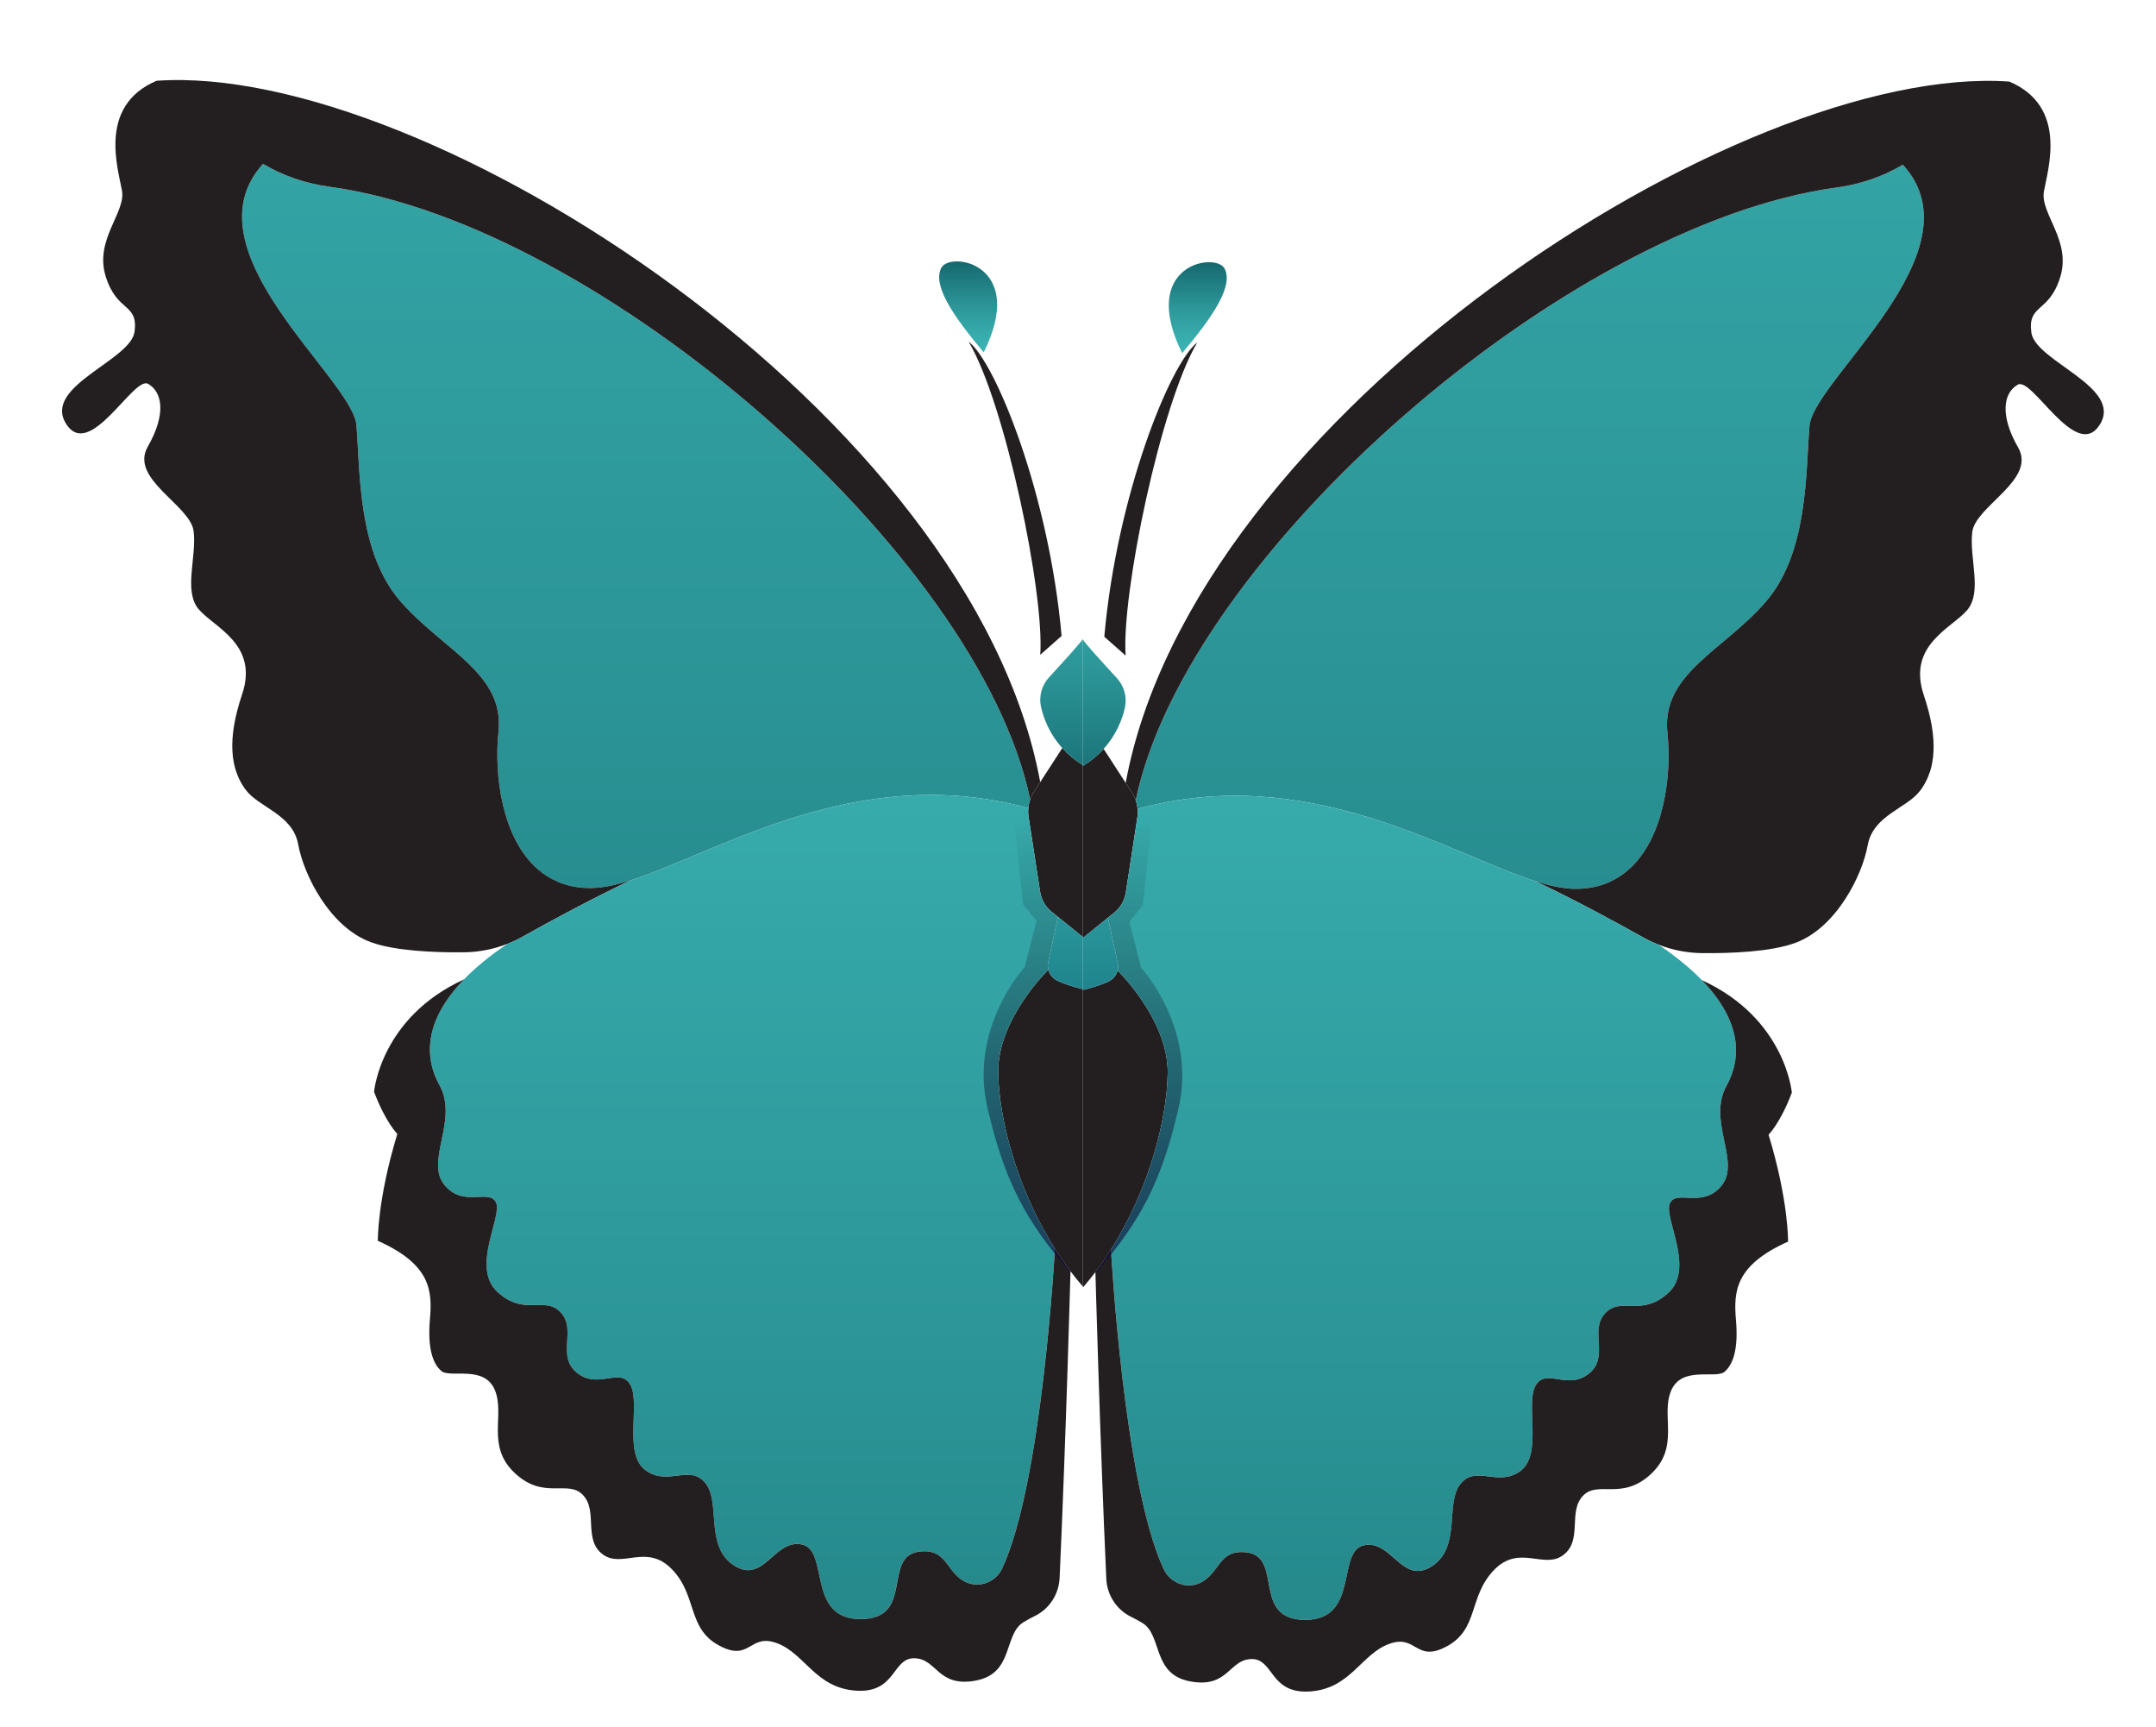
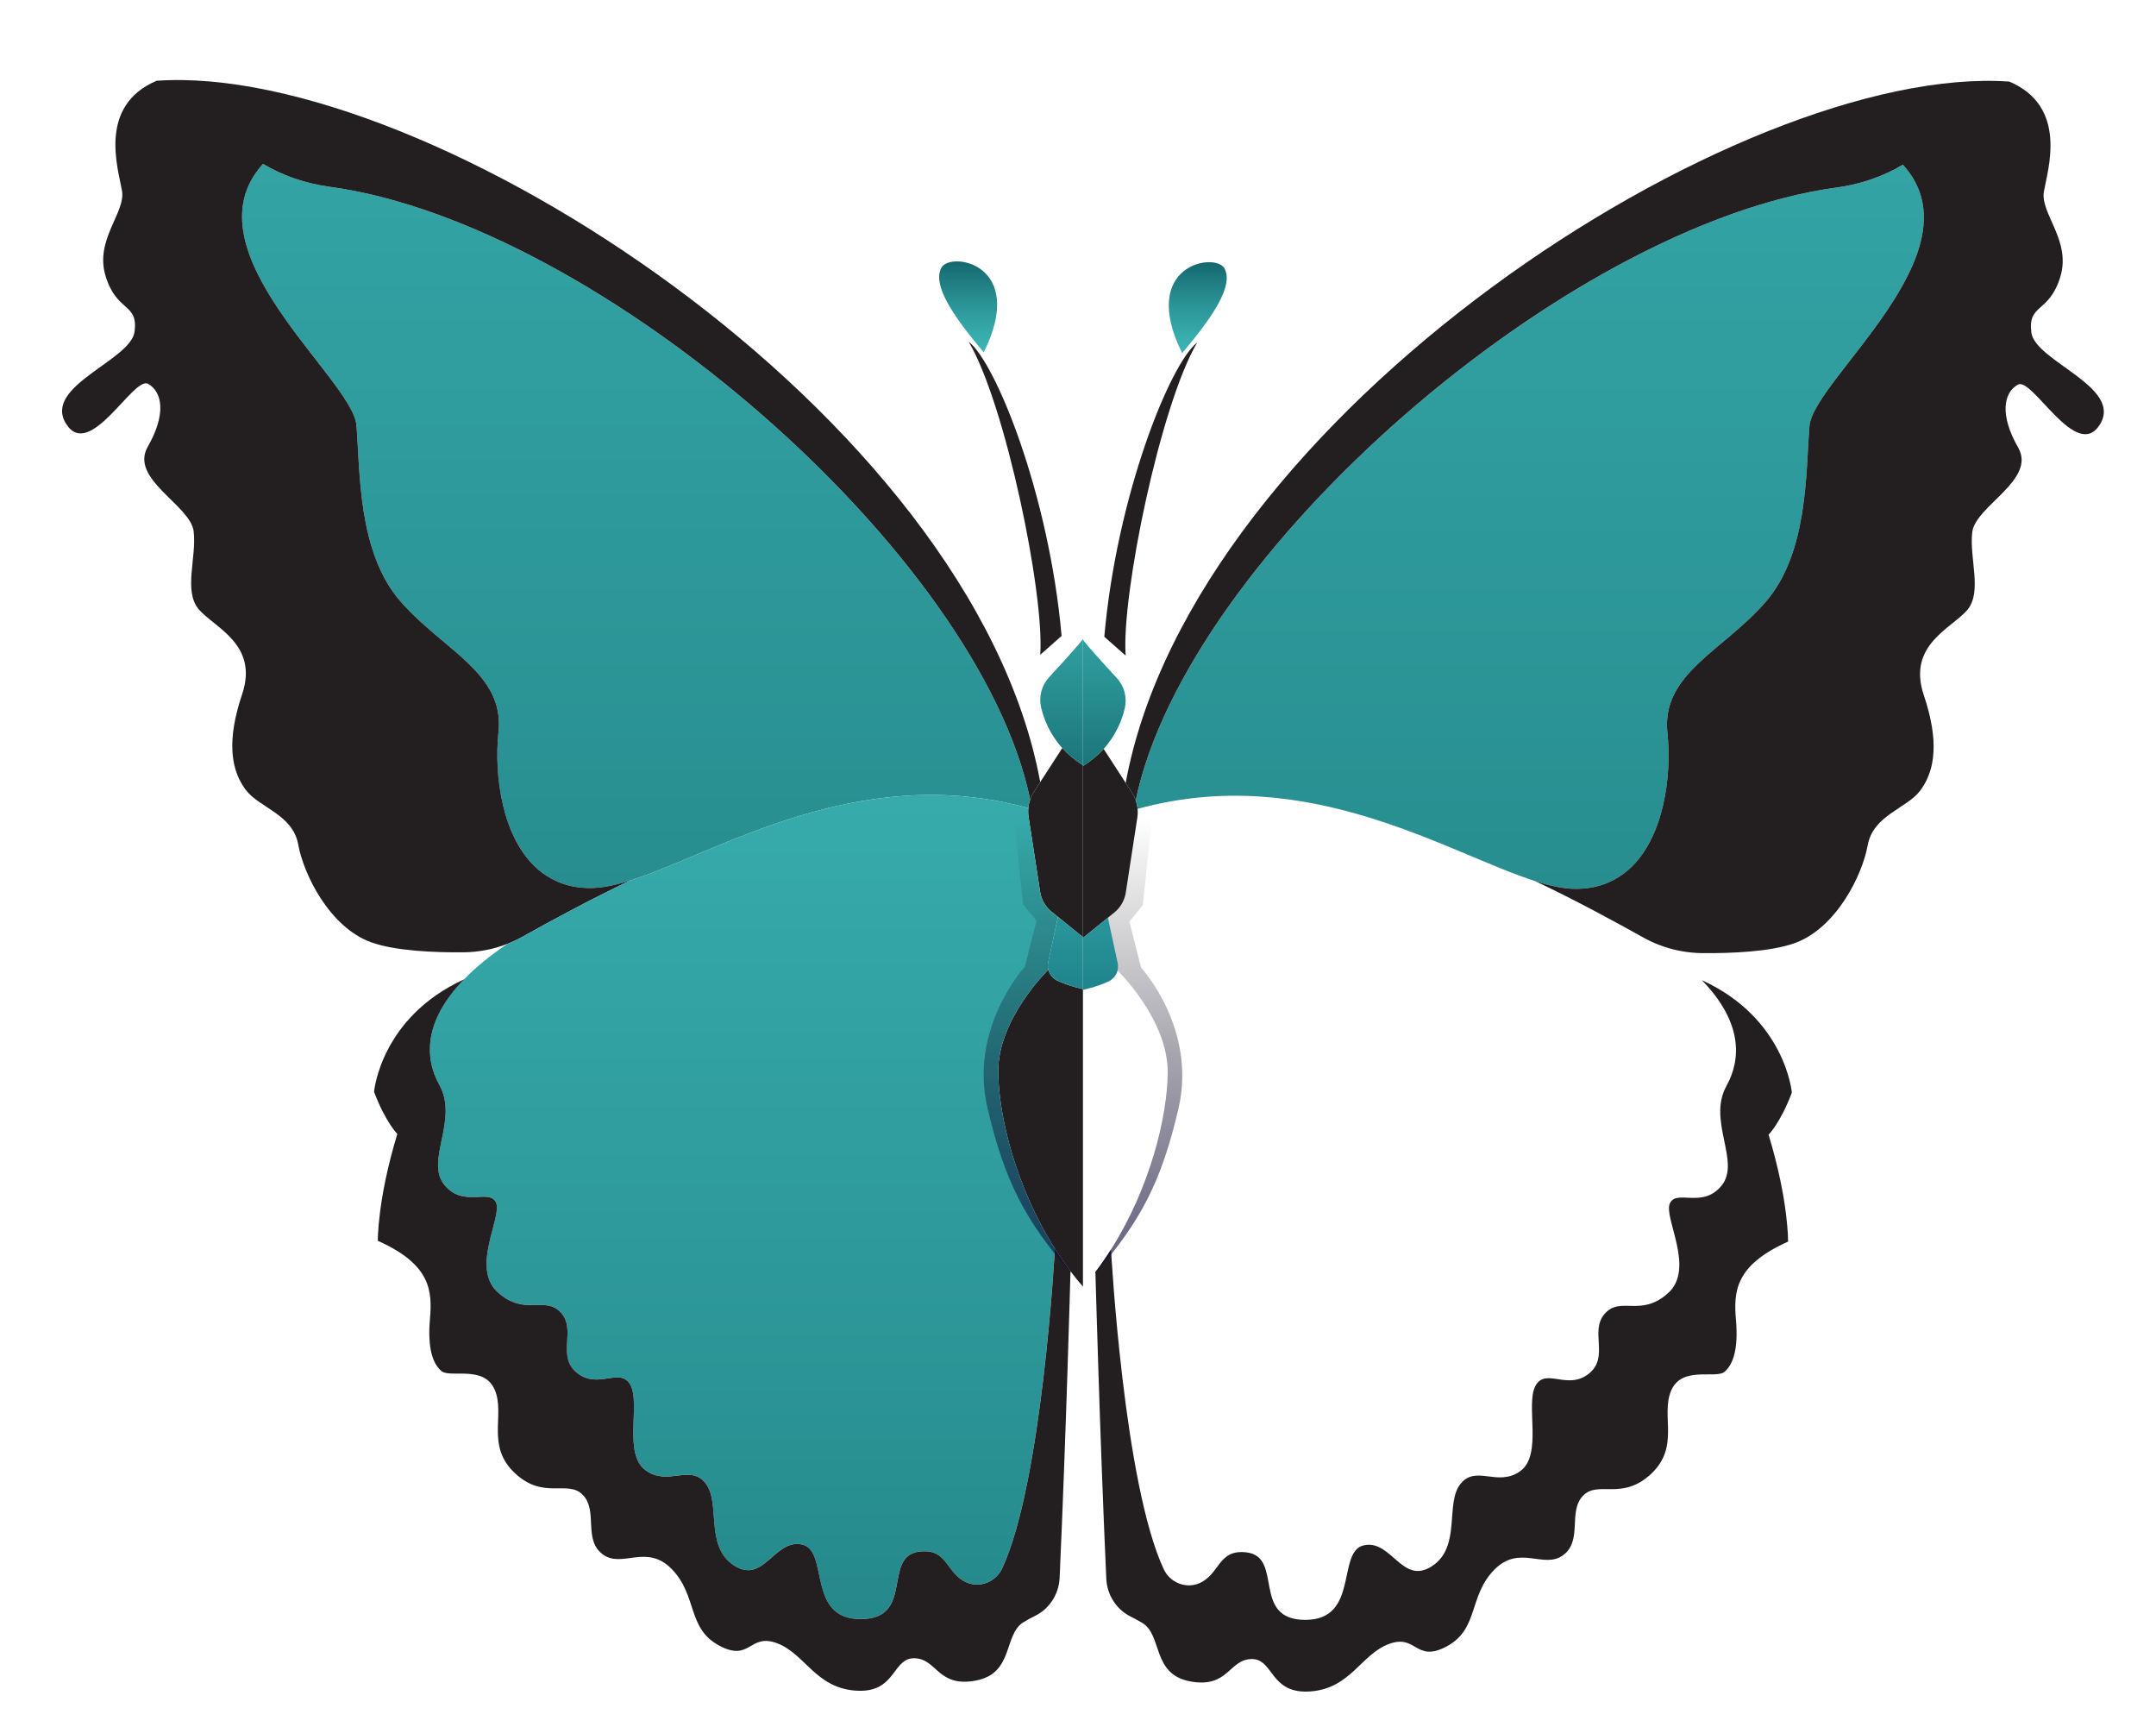
<svg xmlns="http://www.w3.org/2000/svg" xmlns:xlink="http://www.w3.org/1999/xlink" id="Layer_2" version="1.1" viewBox="0 0 1603.91 1284.51">
  <defs>
    <style>
      .st0 {
        fill: url(#New_Gradient_Swatch_21);
      }

      .st1 {
        fill: url(#New_Gradient_Swatch_41);
      }

      .st2 {
        fill: url(#linear-gradient1);
      }

      .st3 {
        fill: url(#New_Gradient_Swatch_3);
      }

      .st4 {
        fill: #231f20;
      }

      .st5 {
        fill: url(#New_Gradient_Swatch_33);
      }

      .st6 {
        fill: url(#New_Gradient_Swatch_2);
      }

      .st7 {
        fill: url(#New_Gradient_Swatch_32);
      }

      .st8 {
        fill: url(#New_Gradient_Swatch_43);
      }

      .st9 {
        fill: url(#New_Gradient_Swatch_31);
      }

      .st10 {
        fill: url(#New_Gradient_Swatch_42);
      }

      .st11 {
        fill: url(#linear-gradient);
      }

      .st12 {
        fill: url(#New_Gradient_Swatch_4);
      }
    </style>
    <linearGradient id="New_Gradient_Swatch_2" data-name="New Gradient Swatch 2" x1="1578.17" y1="555.1" x2="1578.17" y2="752.12" gradientTransform="translate(2370.74) rotate(-180) scale(1 -1)" gradientUnits="userSpaceOnUse">
      <stop offset="0" stop-color="#3cb5b5" />
      <stop offset=".27" stop-color="#36abad" />
      <stop offset=".71" stop-color="#279298" />
      <stop offset="1" stop-color="#1c7e88" />
    </linearGradient>
    <linearGradient id="New_Gradient_Swatch_4" data-name="New Gradient Swatch 4" x1="1580.99" y1="394.25" x2="1580.99" y2="598.12" gradientTransform="translate(2370.74) rotate(-180) scale(1 -1)" gradientUnits="userSpaceOnUse">
      <stop offset="0" stop-color="#3cb5b5" />
      <stop offset=".21" stop-color="#37abac" />
      <stop offset=".55" stop-color="#2a9294" />
      <stop offset=".99" stop-color="#15696f" />
    </linearGradient>
    <linearGradient id="New_Gradient_Swatch_3" data-name="New Gradient Swatch 3" x1="-1821.05" y1="-469.11" x2="-1821.05" y2="1371.09" gradientTransform="translate(2294.28)" gradientUnits="userSpaceOnUse">
      <stop offset="0" stop-color="#3cb5b5" />
      <stop offset=".21" stop-color="#37abac" />
      <stop offset=".56" stop-color="#2a9294" />
      <stop offset="1" stop-color="#15696f" />
    </linearGradient>
    <linearGradient id="New_Gradient_Swatch_31" data-name="New Gradient Swatch 3" x1="-1740.85" y1="301.86" x2="-1740.85" y2="1659.83" xlink:href="#New_Gradient_Swatch_3" />
    <linearGradient id="linear-gradient" x1="-1530.22" y1="608.1" x2="-1530.22" y2="1164.98" gradientTransform="translate(2294.28)" gradientUnits="userSpaceOnUse">
      <stop offset="0" stop-color="#000" stop-opacity="0" />
      <stop offset=".35" stop-color="#0a0725" stop-opacity=".4" />
      <stop offset=".78" stop-color="#16104d" stop-opacity=".83" />
      <stop offset="1" stop-color="#1b145d" />
    </linearGradient>
    <linearGradient id="New_Gradient_Swatch_41" data-name="New Gradient Swatch 4" x1="1650.5" y1="262.08" x2="1650.5" y2="194.4" xlink:href="#New_Gradient_Swatch_4" />
    <linearGradient id="New_Gradient_Swatch_21" data-name="New Gradient Swatch 2" x1="818.7" y1="555.7" x2="818.7" y2="752.72" gradientTransform="matrix(1,0,0,1,0,0)" xlink:href="#New_Gradient_Swatch_2" />
    <linearGradient id="New_Gradient_Swatch_42" data-name="New Gradient Swatch 4" x1="821.53" y1="394.84" x2="821.53" y2="598.72" gradientTransform="matrix(1,0,0,1,0,0)" xlink:href="#New_Gradient_Swatch_4" />
    <linearGradient id="New_Gradient_Swatch_32" data-name="New Gradient Swatch 3" x1="-1061.58" y1="-468.51" x2="-1061.58" y2="1371.68" gradientTransform="translate(76.47) rotate(-180) scale(1 -1)" xlink:href="#New_Gradient_Swatch_3" />
    <linearGradient id="New_Gradient_Swatch_33" data-name="New Gradient Swatch 3" x1="-981.38" y1="302.45" x2="-981.38" y2="1660.43" gradientTransform="translate(76.47) rotate(-180) scale(1 -1)" xlink:href="#New_Gradient_Swatch_3" />
    <linearGradient id="linear-gradient1" x1="-770.75" y1="608.69" x2="-770.75" y2="1165.58" gradientTransform="translate(76.47) rotate(-180) scale(1 -1)" xlink:href="#linear-gradient" />
    <linearGradient id="New_Gradient_Swatch_43" data-name="New Gradient Swatch 4" x1="891.04" y1="262.67" x2="891.04" y2="195" gradientTransform="matrix(1,0,0,1,0,0)" xlink:href="#New_Gradient_Swatch_4" />
  </defs>
  <g>
    <path class="st4" d="M805.64,569.13v127.81l-18.59-15.02-4.74-3.83c-4.6-3.72-7.64-9.03-8.55-14.87l-8.55-55.57c-.35-2.22-.4-4.45-.2-6.67.2-2.14.66-4.27,1.39-6.32.68-2.03,1.63-3.99,2.82-5.82l4.65-7.18,16.39-25.31c4.08,4.54,9.16,8.88,15.38,12.76Z" />
    <path class="st4" d="M805.64,735.59v221.33c-3.22-3.74-6.32-7.56-9.27-11.46-4.14-5.46-8-11.08-11.63-16.79v-.02c-29.1-45.95-41.77-98.42-42.16-131.17-.46-39.74,37.31-76.28,37.31-76.28.88,3.5,3.31,6.54,6.79,8.17,8.97,4.19,18.96,6.23,18.96,6.23Z" />
    <path class="st6" d="M805.64,696.94v38.64s-9.98-2.03-18.96-6.23c-3.48-1.63-5.92-4.67-6.79-8.17-.46-1.78-.51-3.66-.11-5.55l7.27-33.72,18.59,15.02Z" />
    <path class="st12" d="M805.64,474.99v94.13c-6.23-3.88-11.3-8.22-15.38-12.76-9.4-10.37-13.74-21.67-15.75-30.29-1.85-7.97.37-16.34,5.92-22.36,9.69-10.51,25.22-27.54,25.22-28.72Z" />
    <path class="st3" d="M766.39,594.68c-.73,2.05-1.19,4.18-1.39,6.32-126.59-34.85-230.81,33.04-295.85,53.73,0,0-.02,0-.04.02-11.19,3.55-21.23,5.71-30,5.71-59.85,0-72.95-72.01-68.27-115.96,4.69-43.95-41.15-60.78-72.95-97.25-31.79-36.48-29.93-96.33-32.73-130.93-2.8-34.61-128.13-129.99-69.5-194.42,15.13,9.03,31.98,14.61,49.43,17,201.24,27.4,483.44,273.3,521.29,455.78Z" />
    <path class="st4" d="M100.11,246.65c2.8-21.52-13.09-14.03-21.5-41.15-8.42-27.12,14.96-47.23,12.16-63.6-2.82-16.35-18.24-63.11,25.71-81.83,200.12-14.03,606.93,247.83,657.38,521.6l-4.65,7.18c-1.19,1.83-2.14,3.79-2.82,5.82-37.86-182.48-320.06-428.38-521.29-455.78-17.45-2.38-34.3-7.97-49.43-17-58.62,64.43,66.7,159.81,69.5,194.42,2.8,34.6.93,94.45,32.73,130.93,31.79,36.46,77.63,53.29,72.94,97.25-3.39,31.95,2.6,78.7,29.11,101.87,4.35,3.81,9.26,6.98,14.77,9.34.04.02.08.03.11.05.72.31,1.44.6,2.18.88.16.06.32.12.48.17.62.23,1.25.45,1.88.65.23.07.46.15.69.22.58.18,1.16.35,1.74.52.27.08.55.15.83.22.55.15,1.11.28,1.68.41.31.07.62.14.93.21.55.12,1.1.23,1.66.33.33.06.66.12,1,.18.55.09,1.11.18,1.67.25.34.05.69.1,1.03.14.58.07,1.16.13,1.75.19.34.03.68.07,1.03.1.64.05,1.28.09,1.93.12.3.02.6.04.91.05.96.04,1.92.06,2.91.06,8.77,0,18.81-2.16,30-5.71-29.61,13.96-60.91,31.01-80.25,41.85-3.66,2.05-7.45,3.85-11.35,5.35h-.02c-10.38,4.08-21.46,6.21-32.69,6.32-21.21.18-50.91-.93-69.03-7.58-30.55-11.23-49.89-50.18-53.94-72.63-4.05-22.43-29.14-27.43-38.95-40.53-.29-.39-.58-.78-.86-1.18-.1-.14-.19-.28-.29-.42-.18-.26-.36-.53-.54-.8-.12-.17-.23-.35-.34-.53-.16-.24-.31-.48-.46-.73-.12-.2-.24-.4-.36-.6-.14-.23-.28-.47-.41-.7-.12-.22-.25-.43-.37-.65-.12-.23-.25-.45-.37-.68-.13-.24-.25-.47-.37-.71-.11-.22-.22-.44-.33-.66-.13-.26-.26-.52-.38-.78-.09-.19-.18-.39-.27-.59-.13-.3-.27-.59-.4-.89-.05-.1-.09-.21-.13-.32-.53-1.25-1.01-2.55-1.46-3.91-.03-.09-.06-.18-.09-.28-.13-.41-.26-.84-.38-1.26-.04-.12-.07-.25-.11-.37-.12-.42-.23-.85-.34-1.29-.03-.13-.07-.26-.1-.38-.11-.45-.22-.9-.32-1.36-.02-.11-.05-.22-.07-.34-.1-.48-.2-.97-.29-1.47-.01-.08-.03-.15-.04-.23-1.8-9.89-1.36-22.3,2.78-38.21,0,0,0,0,0,0h0c.97-3.72,2.12-7.62,3.51-11.73,12.62-37.4-20.82-49.8-32.29-63.35-11.45-13.57-1.39-38.59-3.74-57.98-2.33-19.41-47.93-38.81-34.14-62.89,13.81-24.08,10.99-40.68.24-46.76-10.75-6.08-43.48,57.74-61.02,29.69-17.53-28.06,48.17-46.99,50.97-68.49Z" />
    <path class="st9" d="M742.58,797.47c.38,32.75,13.06,85.22,42.16,131.17v.02c-.11,2.09-9.54,174.42-39.25,237.81-4.67,9.96-16.5,14.76-26.57,10.33-15.48-6.85-13.72-25.49-35.09-22.86-27.75,3.42-3.13,50.18-43.64,50.18-40.53,0-23.08-51.11-43.64-55.47-20.59-4.38-28.37,29.92-50.51,15.58-22.12-14.34-9.67-46.46-21.19-61.11-11.54-14.65-27.75,2.51-44.58-9.65-16.83-12.16-3.75-49.26-11.23-63.29-7.49-14.01-23.7,3.44-39.6-9.03-15.9-12.47-.31-31.79-12.16-44.89-11.83-13.09-26.79,3.11-47.07-15.27-20.26-18.39,3.74-56.11-1.25-66.72-4.98-10.6-24.63,4.38-38.66-13.41-14.03-17.76,10.92-48-3.42-73.88-11.24-20.29-11.76-47.65,18.33-78.64,8.3-8.53,18.92-17.36,32.27-26.39h.02c3.9-1.5,7.69-3.3,11.35-5.35,19.34-10.84,50.64-27.89,80.25-41.85.02-.02.04-.02.04-.02,65.03-20.69,169.26-88.58,295.85-53.73-.2,2.22-.15,4.45.2,6.67l8.55,55.57c.92,5.84,3.96,11.15,8.55,14.87l4.74,3.83-7.27,33.72c-.4,1.89-.35,3.77.11,5.55,0,0-37.76,36.54-37.31,76.28Z" />
    <path class="st4" d="M796.37,945.45s-3.28,122.05-8.09,228.07c-.55,12.09-7.55,23.02-18.42,28.33-2.56,1.26-5.37,2.75-8.33,4.54-15.2,9.12-7.01,38.11-35.53,43.48-28.53,5.38-28.77-16.13-45.6-16.59-7.75-.22-11.23,5.31-15.7,11.14,0,0,0,.02-.02.04-.02.04-.05.09-.09.15-1.9,2.49-4.01,5.02-6.68,7.18-4.62,3.72-11.01,6.3-21.23,5.59-30.16-2.11-37.87-27.6-58.68-35.31-20.8-7.71-19.65,14.51-43.26,1.63-23.61-12.86-15.9-36.94-34.83-56.57-18.94-19.63-37.18-.24-51.66-11.23-14.5-10.99-3.28-32.03-14.5-43.95-11.23-11.92-28.99,3.97-50.73-16.35-21.74-20.35-7.01-43.26-14.96-61.96-7.77-18.28-32.01-8.9-39.25-13.64-.16-.13-.33-.26-.49-.38-6.56-5.62-10.29-17.31-8.48-38.35,1.79-21.04.99-40.68-38.75-58.44,0,0-.46-30.4,14.5-79.5,0,0-8.9-8.88-17.31-31.32,0,0,4.67-55.18,66.96-83.64-30.09,30.99-29.58,58.35-18.33,78.64,14.34,25.88-10.6,56.11,3.42,73.88,14.03,17.78,33.68,2.8,38.66,13.41,4.98,10.6-19.01,48.33,1.25,66.72,20.27,18.39,35.24,2.18,47.07,15.27,11.85,13.09-3.74,32.42,12.16,44.89,15.9,12.47,32.1-4.98,39.6,9.03,7.47,14.03-5.6,51.13,11.23,63.29,16.83,12.16,33.04-5,44.58,9.65,11.52,14.65-.93,46.77,21.19,61.11,22.14,14.34,29.93-19.96,50.51-15.58,20.57,4.36,3.11,55.47,43.64,55.47,40.51,0,15.9-46.76,43.64-50.18,21.37-2.64,19.61,16.01,35.09,22.86,10.07,4.43,21.9-.37,26.57-10.33,29.71-63.39,39.14-235.72,39.25-237.81,3.63,5.71,7.49,11.34,11.63,16.79Z" />
    <path class="st11" d="M766.39,594.68c.68-2.03,1.63-3.99,2.82-5.82l4.65-7.18-19.9,23.62,7.17,67.33,9.98,12.16-8.73,34.29s-41.77,45.2-27.74,105.05c12.88,54.97,28.42,83.9,61.71,122.3.02-.64.03-.98.03-.98-4.14-5.46-8-11.08-11.63-16.79v-.02c-29.1-45.95-41.77-98.42-42.16-131.17-.46-39.74,37.31-76.28,37.31-76.28-.46-1.78-.51-3.66-.11-5.55l7.27-33.72-4.74-3.83c-4.6-3.72-7.64-9.03-8.55-14.87l-8.55-55.57c-.35-2.22-.4-4.45-.2-6.67.2-2.14.66-4.27,1.39-6.32Z" />
    <path class="st4" d="M773.86,486.99l15.89-14.03c-9.29-105.21-49.04-203.4-69.14-218.83,27.35,46.12,56.48,187.51,53.26,232.86Z" />
    <path class="st1" d="M731.83,262.08c-23.85-28.29-38.11-50.27-31.56-62.89,6.55-12.63,64.29-3.04,31.56,62.89Z" />
  </g>
  <g>
    <path class="st4" d="M805.64,569.72v127.81s18.59-15.02,18.59-15.02l4.74-3.83c4.6-3.72,7.64-9.03,8.55-14.87l8.55-55.57c.35-2.22.4-4.45.2-6.67-.2-2.14-.66-4.27-1.39-6.32-.68-2.03-1.63-3.99-2.82-5.82l-4.65-7.18-16.39-25.31c-4.08,4.54-9.16,8.88-15.38,12.76Z" />
-     <path class="st4" d="M805.64,736.18v221.33c3.22-3.74,6.32-7.56,9.27-11.46,4.14-5.46,8-11.08,11.63-16.79v-.02c29.1-45.95,41.77-98.42,42.16-131.17.46-39.74-37.31-76.28-37.31-76.28-.88,3.5-3.31,6.54-6.79,8.17-8.97,4.19-18.96,6.23-18.96,6.23Z" />
    <path class="st0" d="M805.64,697.54v38.64s9.98-2.03,18.96-6.23c3.48-1.63,5.92-4.67,6.79-8.17.46-1.78.51-3.66.11-5.55l-7.27-33.72-18.59,15.02Z" />
    <path class="st10" d="M805.64,475.59v94.13c6.23-3.88,11.3-8.22,15.38-12.76,9.4-10.37,13.74-21.67,15.75-30.29,1.85-7.97-.37-16.34-5.92-22.36-9.69-10.51-25.22-27.54-25.22-28.72Z" />
    <path class="st7" d="M844.89,595.27c.73,2.05,1.19,4.18,1.39,6.32,126.59-34.85,230.81,33.04,295.85,53.73,0,0,.02,0,.04.02,11.19,3.55,21.23,5.71,30,5.71,59.85,0,72.95-72.01,68.27-115.96-4.69-43.95,41.15-60.78,72.95-97.25,31.79-36.48,29.93-96.33,32.73-130.93,2.8-34.61,128.13-129.99,69.5-194.42-15.13,9.03-31.98,14.61-49.43,17-201.24,27.4-483.44,273.3-521.29,455.78Z" />
    <path class="st4" d="M1511.17,247.25c-2.8-21.52,13.09-14.03,21.5-41.15,8.42-27.12-14.96-47.23-12.16-63.6,2.82-16.35,18.24-63.11-25.71-81.83-200.12-14.03-606.93,247.83-657.38,521.6l4.65,7.18c1.19,1.83,2.14,3.79,2.82,5.82,37.86-182.48,320.06-428.38,521.29-455.78,17.45-2.38,34.3-7.97,49.43-17,58.62,64.43-66.7,159.81-69.5,194.42-2.8,34.6-.93,94.45-32.73,130.93-31.79,36.46-77.63,53.29-72.94,97.25,3.39,31.95-2.6,78.7-29.11,101.87-4.35,3.81-9.26,6.98-14.77,9.34-.04.02-.08.03-.11.05-.72.31-1.44.6-2.18.88-.16.06-.32.12-.48.17-.62.23-1.25.45-1.88.65-.23.07-.46.15-.69.22-.58.18-1.16.35-1.74.52-.27.08-.55.15-.83.22-.55.15-1.11.28-1.68.41-.31.07-.62.14-.93.21-.55.12-1.1.23-1.66.33-.33.06-.66.12-1,.18-.55.09-1.11.18-1.67.25-.34.05-.69.1-1.03.14-.58.07-1.16.13-1.75.19-.34.03-.68.07-1.03.1-.64.05-1.28.09-1.93.12-.3.02-.6.04-.91.05-.96.04-1.92.06-2.91.06-8.77,0-18.81-2.16-30-5.71,29.61,13.96,60.91,31.01,80.25,41.85,3.66,2.05,7.45,3.85,11.35,5.35h.02c10.38,4.08,21.46,6.21,32.69,6.32,21.21.18,50.91-.93,69.03-7.58,30.55-11.23,49.89-50.18,53.94-72.63,4.05-22.43,29.14-27.43,38.95-40.53.29-.39.58-.78.86-1.18.1-.14.19-.28.29-.42.18-.26.36-.53.54-.8.12-.17.23-.35.34-.53.16-.24.31-.48.46-.73.12-.2.24-.4.36-.6.14-.23.28-.47.41-.7.12-.22.25-.43.37-.65.12-.23.25-.45.37-.68.13-.24.25-.47.37-.71.11-.22.22-.44.33-.66.13-.26.26-.52.38-.78.09-.19.18-.39.27-.59.13-.3.27-.59.4-.89.05-.1.09-.21.13-.32.53-1.25,1.01-2.55,1.46-3.91.03-.09.06-.18.09-.28.13-.41.26-.84.38-1.26.04-.12.07-.25.11-.37.12-.42.23-.85.34-1.29.03-.13.07-.26.1-.38.11-.45.22-.9.32-1.36.02-.11.05-.22.07-.34.1-.48.2-.97.29-1.47.01-.08.03-.15.04-.23,1.8-9.89,1.36-22.3-2.78-38.21,0,0,0,0,0,0h0c-.97-3.72-2.12-7.62-3.51-11.73-12.62-37.4,20.82-49.8,32.29-63.35,11.45-13.57,1.39-38.59,3.74-57.98,2.33-19.41,47.93-38.81,34.14-62.89-13.81-24.08-10.99-40.68-.24-46.76,10.75-6.08,43.48,57.74,61.02,29.69,17.53-28.06-48.17-46.99-50.97-68.49Z" />
-     <path class="st5" d="M868.69,798.06c-.38,32.75-13.06,85.22-42.16,131.17v.02c.11,2.09,9.54,174.42,39.25,237.81,4.67,9.96,16.5,14.76,26.57,10.33,15.48-6.85,13.72-25.49,35.09-22.86,27.75,3.42,3.13,50.18,43.64,50.18,40.53,0,23.08-51.11,43.64-55.47,20.59-4.38,28.37,29.92,50.51,15.58,22.12-14.34,9.67-46.46,21.19-61.11,11.54-14.65,27.75,2.51,44.58-9.65,16.83-12.16,3.75-49.26,11.23-63.29,7.49-14.01,23.7,3.44,39.6-9.03,15.9-12.47.31-31.79,12.16-44.89,11.83-13.09,26.79,3.11,47.07-15.27,20.26-18.39-3.74-56.11,1.25-66.72,4.98-10.6,24.63,4.38,38.66-13.41,14.03-17.76-10.92-48,3.42-73.88,11.24-20.29,11.76-47.65-18.33-78.64-8.3-8.53-18.92-17.36-32.27-26.39h-.02c-3.9-1.5-7.69-3.3-11.35-5.35-19.34-10.84-50.64-27.89-80.25-41.85-.02-.02-.04-.02-.04-.02-65.03-20.69-169.26-88.58-295.85-53.73.2,2.22.15,4.45-.2,6.67l-8.55,55.57c-.92,5.84-3.96,11.15-8.55,14.87l-4.74,3.83,7.27,33.72c.4,1.89.35,3.77-.11,5.55,0,0,37.76,36.54,37.31,76.28Z" />
    <path class="st4" d="M814.91,946.04s3.28,122.05,8.09,228.07c.55,12.09,7.55,23.02,18.42,28.33,2.56,1.26,5.37,2.75,8.33,4.54,15.2,9.12,7.01,38.11,35.53,43.48,28.53,5.38,28.77-16.13,45.6-16.59,7.75-.22,11.23,5.31,15.7,11.14,0,0,0,.02.02.04.02.04.05.09.09.15,1.9,2.49,4.01,5.02,6.68,7.18,4.62,3.72,11.01,6.3,21.23,5.59,30.16-2.11,37.87-27.6,58.68-35.31,20.8-7.71,19.65,14.51,43.26,1.63,23.61-12.86,15.9-36.94,34.83-56.57,18.94-19.63,37.18-.24,51.66-11.23,14.5-10.99,3.28-32.03,14.5-43.95,11.23-11.92,28.99,3.97,50.73-16.35,21.74-20.35,7.01-43.26,14.96-61.96,7.77-18.28,32.01-8.9,39.25-13.64.16-.13.33-.26.49-.38,6.56-5.62,10.29-17.31,8.48-38.35-1.79-21.04-.99-40.68,38.75-58.44,0,0,.46-30.4-14.5-79.5,0,0,8.9-8.88,17.31-31.32,0,0-4.67-55.18-66.96-83.64,30.09,30.99,29.58,58.35,18.33,78.64-14.34,25.88,10.6,56.11-3.42,73.88-14.03,17.78-33.68,2.8-38.66,13.41-4.98,10.6,19.01,48.33-1.25,66.72-20.27,18.39-35.24,2.18-47.07,15.27-11.85,13.09,3.74,32.42-12.16,44.89-15.9,12.47-32.1-4.98-39.6,9.03-7.47,14.03,5.6,51.13-11.23,63.29-16.83,12.16-33.04-5-44.58,9.65-11.52,14.65.93,46.77-21.19,61.11-22.14,14.34-29.93-19.96-50.51-15.58-20.57,4.36-3.11,55.47-43.64,55.47-40.51,0-15.9-46.76-43.64-50.18-21.37-2.64-19.61,16.01-35.09,22.86-10.07,4.43-21.9-.37-26.57-10.33-29.71-63.39-39.14-235.72-39.25-237.81-3.63,5.71-7.49,11.34-11.63,16.79Z" />
    <path class="st2" d="M844.89,595.27c-.68-2.03-1.63-3.99-2.82-5.82l-4.65-7.18,19.9,23.62-7.17,67.33-9.98,12.16,8.73,34.29s41.77,45.2,27.74,105.05c-12.88,54.97-28.42,83.9-61.71,122.3-.02-.64-.03-.98-.03-.98,4.14-5.46,8-11.08,11.63-16.79v-.02c29.1-45.95,41.77-98.42,42.16-131.17.46-39.74-37.31-76.28-37.31-76.28.46-1.78.51-3.66.11-5.55l-7.27-33.72,4.74-3.83c4.6-3.72,7.64-9.03,8.55-14.87l8.55-55.57c.35-2.22.4-4.45.2-6.67-.2-2.14-.66-4.27-1.39-6.32Z" />
    <path class="st4" d="M837.41,487.58l-15.89-14.03c9.29-105.21,49.04-203.4,69.14-218.83-27.35,46.12-56.48,187.51-53.26,232.86Z" />
    <path class="st8" d="M879.45,262.67c23.85-28.29,38.11-50.27,31.56-62.89-6.55-12.63-64.29-3.04-31.56,62.89Z" />
  </g>
</svg>